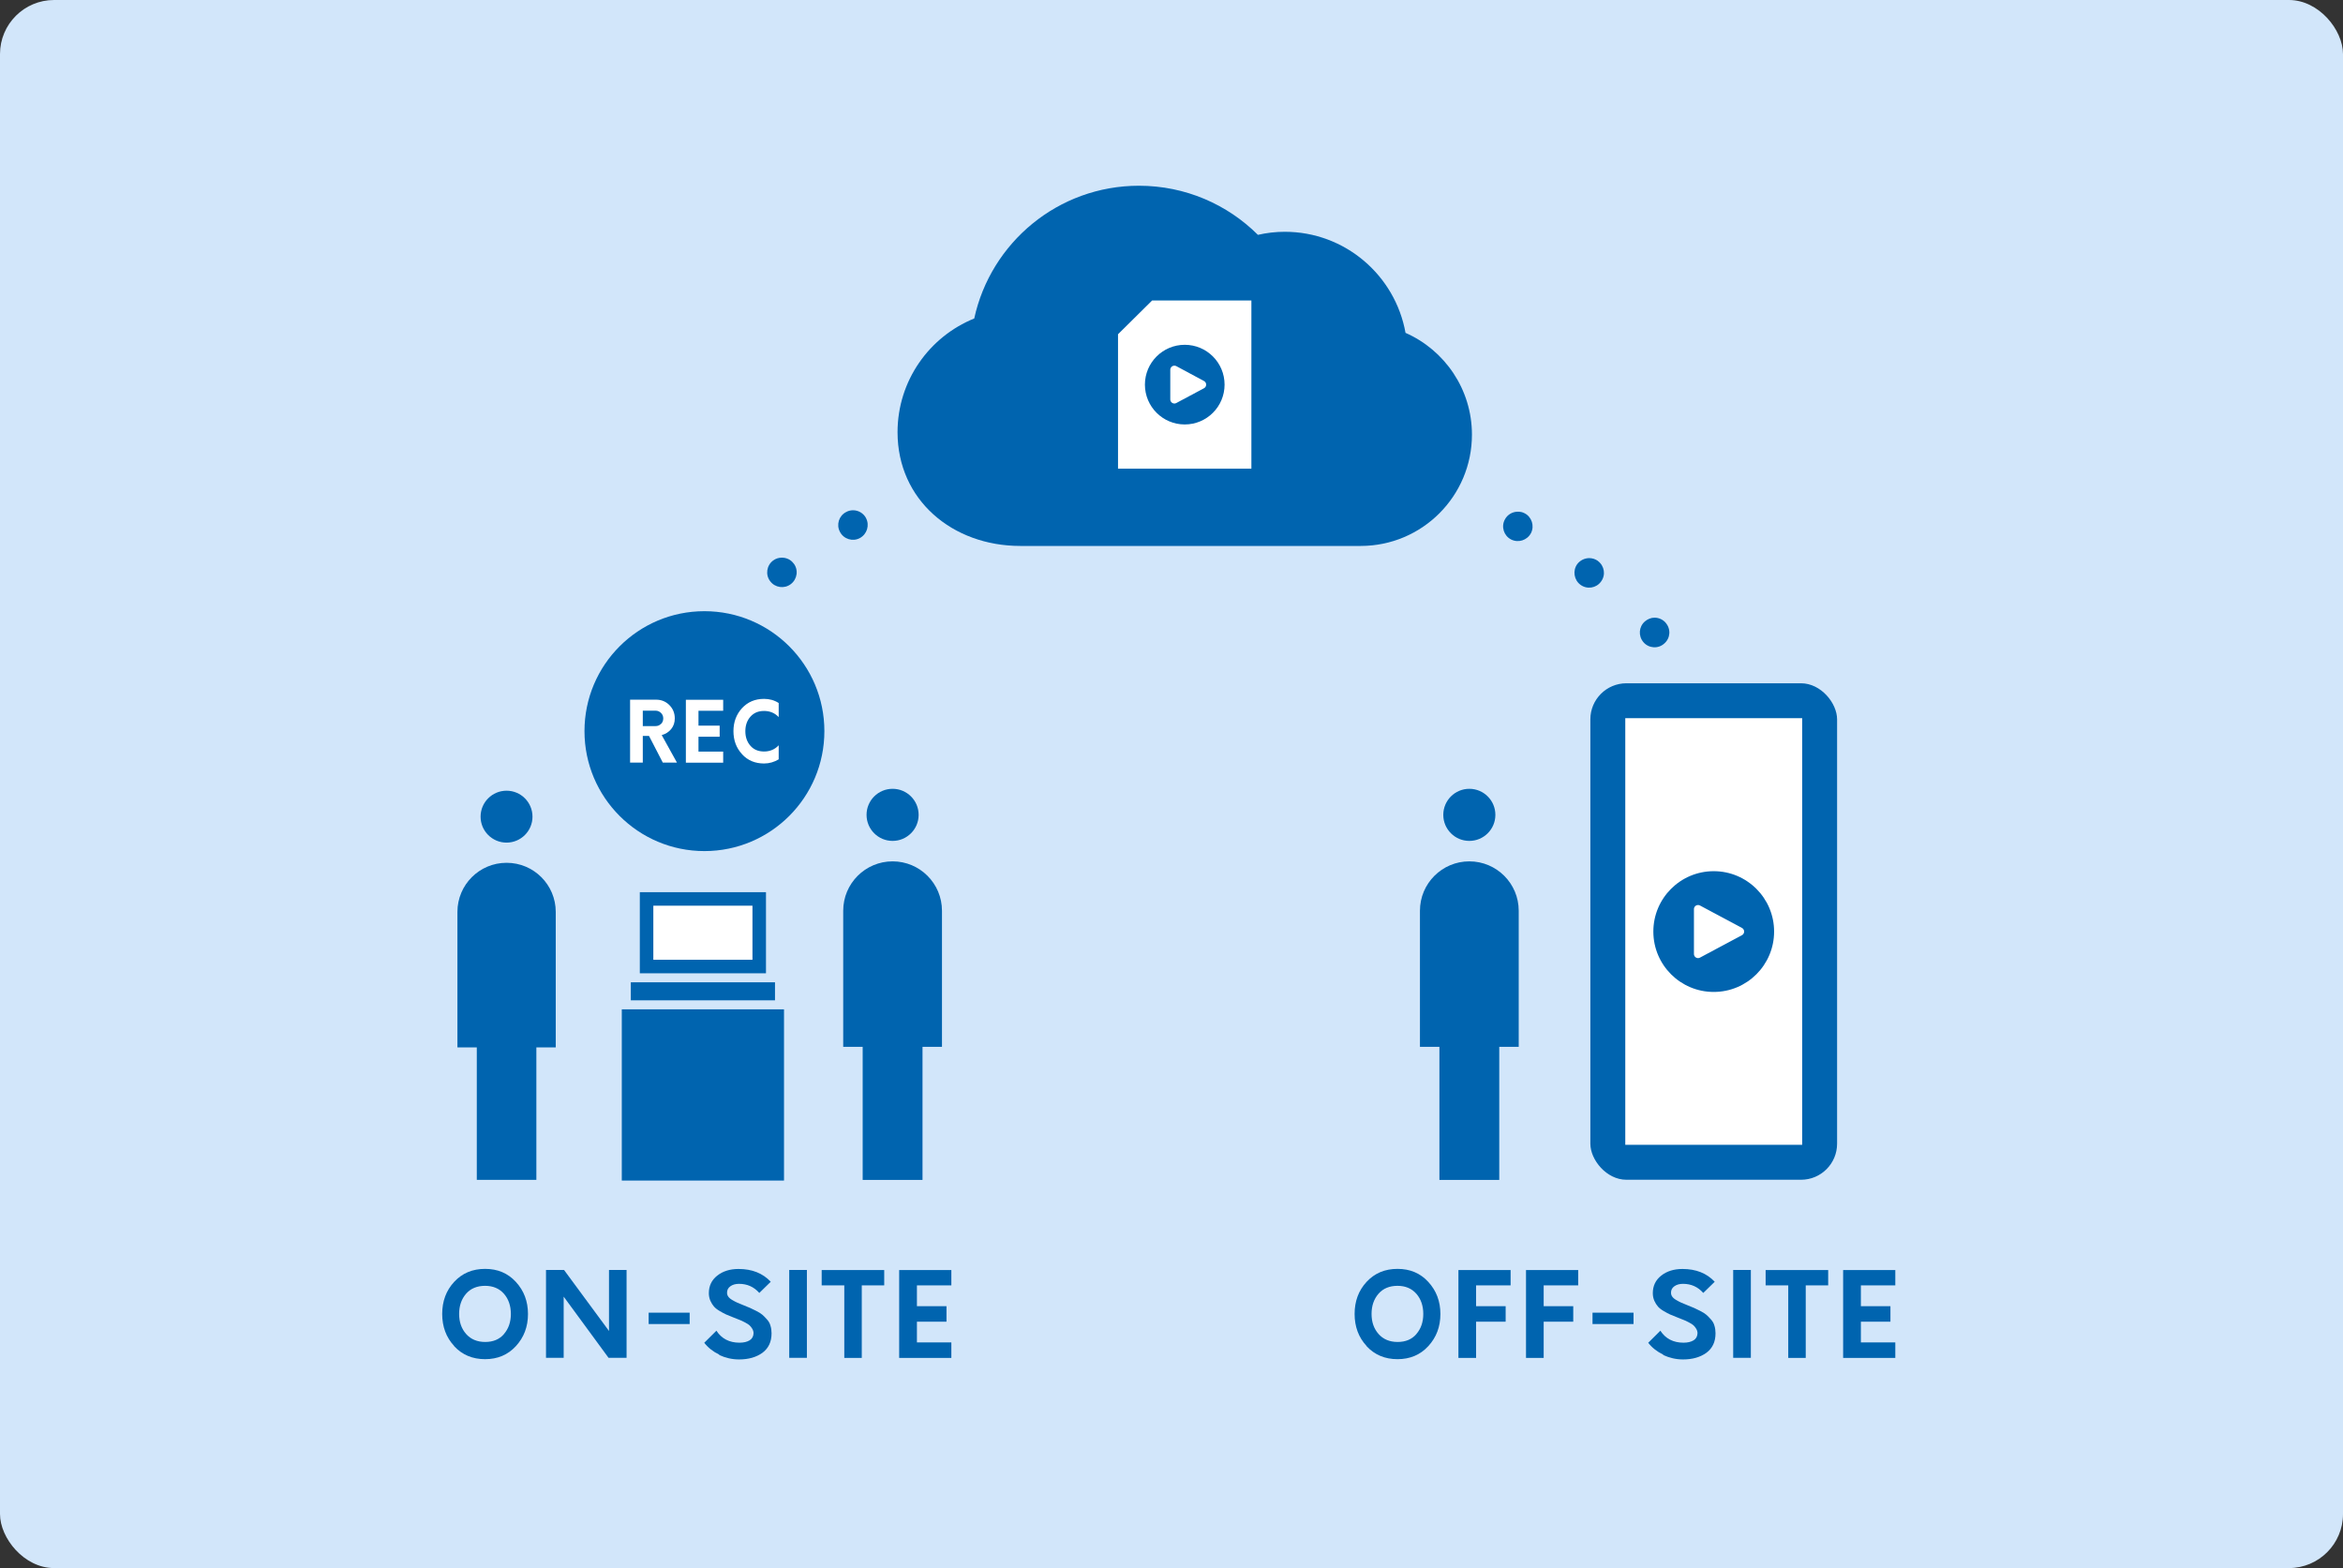
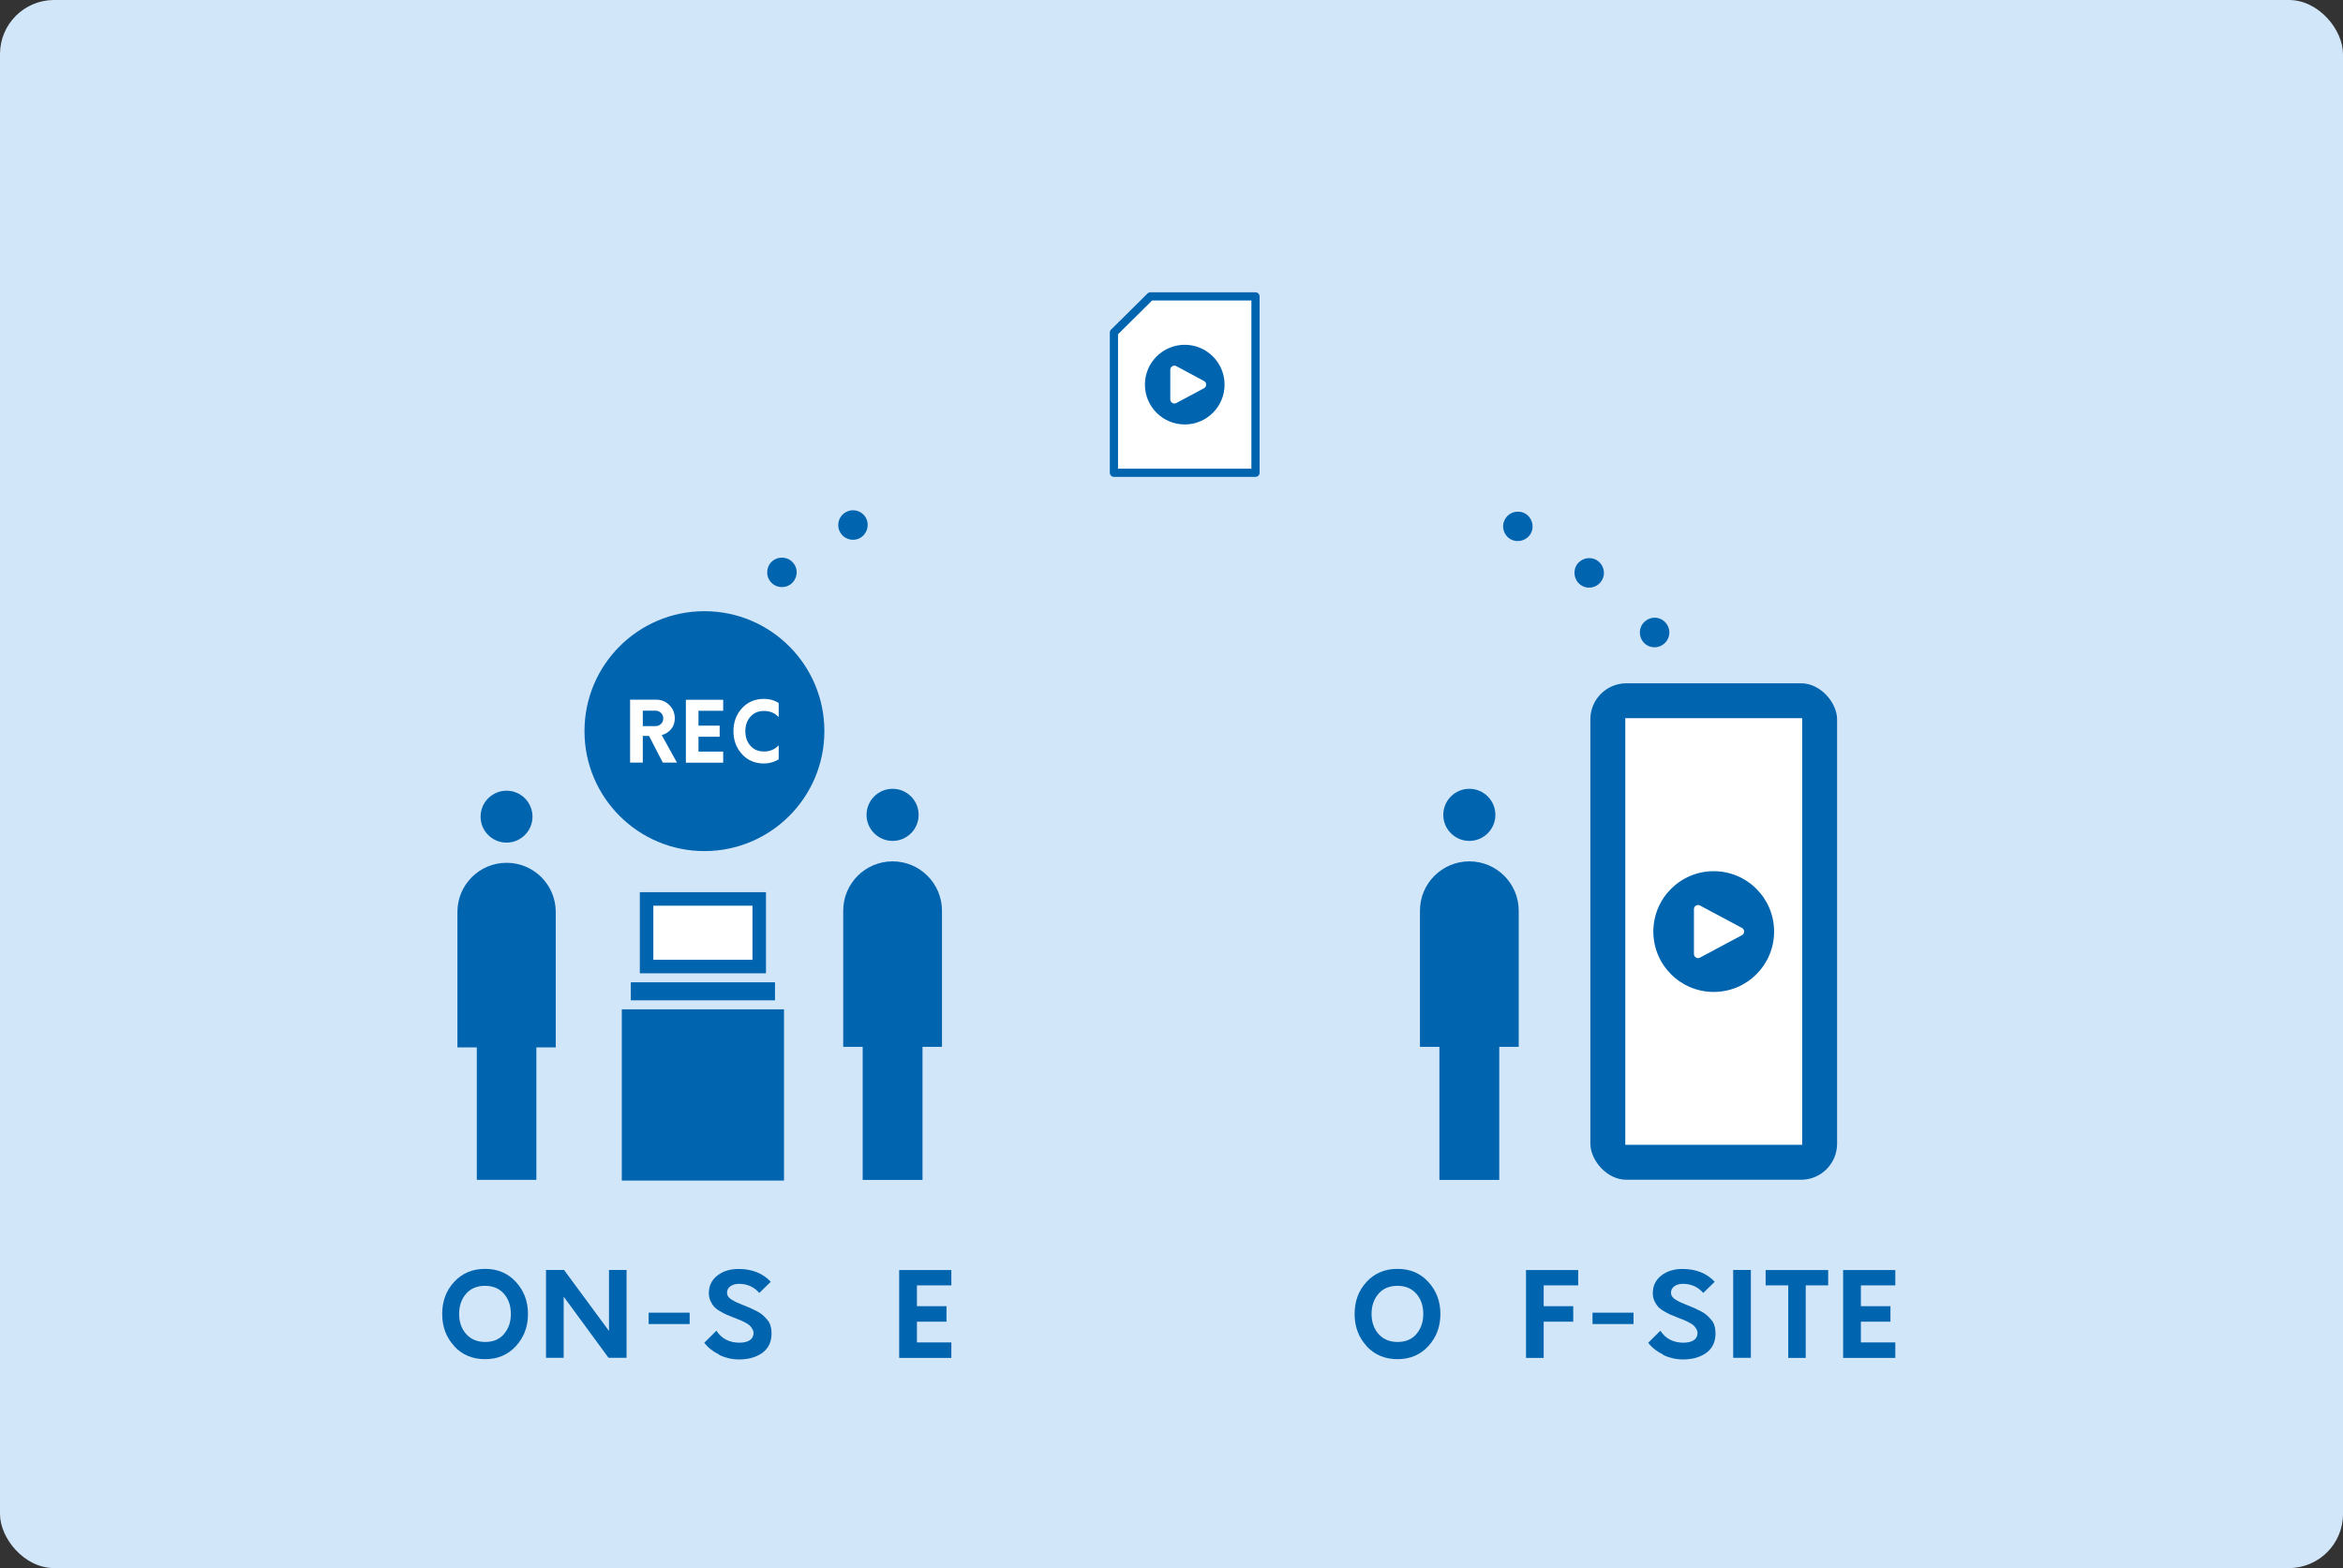
<svg xmlns="http://www.w3.org/2000/svg" id="_レイヤー_2" data-name="レイヤー 2" viewBox="0 0 260 174">
  <rect x="0" y="0" width="260" height="174" fill="#333333" stroke="none" />
  <defs>
    <style>
      .cls-1 {
        fill: #d2e6fa;
      }

      .cls-2 {
        stroke-miterlimit: 10;
      }

      .cls-2, .cls-3, .cls-4, .cls-5 {
        fill: #fff;
      }

      .cls-2, .cls-4, .cls-5 {
        stroke-width: .91px;
      }

      .cls-2, .cls-5 {
        stroke: #0064af;
      }

      .cls-4 {
        stroke: #fff;
      }

      .cls-4, .cls-5 {
        stroke-linecap: round;
        stroke-linejoin: round;
      }

      .cls-6 {
        fill: #0064af;
      }
    </style>
  </defs>
  <g id="contenst">
    <g>
      <rect class="cls-1" width="260" height="174" rx="6" ry="6" />
      <g>
        <g>
-           <path class="cls-6" d="M155.97,36.94c-1.14-6.37-6.7-11.22-13.4-11.22-1.03,0-2.02.12-2.98.34-3.38-3.37-8.05-5.45-13.2-5.45-8.97,0-16.45,6.31-18.28,14.73-4.99,2.02-8.51,6.91-8.51,12.62,0,7.52,6.1,12.62,13.62,12.62h37.77c6.82,0,12.35-5.53,12.35-12.35,0-5.04-3.03-9.38-7.36-11.29Z" />
          <g>
            <polygon class="cls-5" points="127.66 32.89 139.32 32.89 139.32 52.46 123.61 52.46 123.61 36.9 127.66 32.89" />
            <circle class="cls-6" cx="131.47" cy="42.68" r="4.42" />
          </g>
          <polygon class="cls-4" points="133.39 42.68 130.32 44.32 130.32 41.03 133.39 42.68" />
        </g>
        <g>
          <rect class="cls-6" x="176.48" y="75.82" width="27.38" height="55.09" rx="4" ry="4" />
          <rect class="cls-2" x="166.04" y="93.1" width="48.25" height="20.54" transform="translate(293.54 -86.8) rotate(90)" />
          <g>
            <circle class="cls-6" cx="190.17" cy="103.37" r="6.7" />
            <polygon class="cls-4" points="193.09 103.37 188.43 105.86 188.43 100.88 193.09 103.37" />
          </g>
        </g>
        <rect class="cls-6" x="69" y="112" width="18" height="19" />
        <path class="cls-6" d="M96.1,57.49c.42.8.11,1.79-.69,2.22h0c-.79.42-1.79.11-2.2-.69h0c-.43-.79-.12-1.79.68-2.2h0c.25-.14.51-.2.77-.2h0c.59,0,1.16.32,1.45.88ZM88.07,62.52c.56.72.4,1.76-.32,2.3h0c-.71.54-1.74.4-2.28-.32h0c-.56-.72-.4-1.76.32-2.3h0c.29-.22.63-.32.97-.32h0c.51,0,1,.22,1.31.65ZM80.65,68.94c.69.59.77,1.62.18,2.31h0c-.59.68-1.62.77-2.31.17h0c-.69-.59-.77-1.62-.18-2.31h0c.32-.37.79-.57,1.25-.57h0c.37,0,.76.14,1.06.4Z" />
        <g>
          <circle class="cls-6" cx="78.17" cy="81.13" r="13.31" />
          <g>
            <path class="cls-3" d="M75.12,84.62h-1.57l-1.53-2.96h-.69v2.96h-1.41v-6.98h2.89c.58,0,1.07.2,1.47.6.4.4.6.9.6,1.48,0,.45-.13.85-.4,1.18-.27.33-.62.55-1.05.67l1.69,3.05ZM73.36,80.33c.16-.16.24-.37.24-.61s-.08-.45-.25-.61-.36-.25-.6-.25h-1.42v1.71h1.42c.24,0,.44-.08.6-.25Z" />
            <path class="cls-3" d="M77.51,78.86v1.66h2.35v1.23h-2.35v1.65h2.74v1.23h-4.14v-6.98h4.14v1.22h-2.74Z" />
            <path class="cls-3" d="M82.34,83.68c-.64-.69-.95-1.54-.95-2.55s.32-1.86.95-2.55c.64-.69,1.45-1.03,2.45-1.03.6,0,1.14.15,1.62.46v1.56c-.43-.45-.97-.68-1.62-.68s-1.14.21-1.52.64c-.37.42-.56.96-.56,1.61s.19,1.19.56,1.61c.37.43.88.64,1.52.64s1.2-.23,1.62-.69v1.56c-.5.3-1.04.46-1.62.46-1,0-1.82-.34-2.45-1.03Z" />
          </g>
        </g>
        <g>
          <rect class="cls-6" x="71" y="99" width="14" height="9" />
          <rect class="cls-3" x="75" y="98" width="6" height="11" transform="translate(181.5 25.5) rotate(90)" />
          <rect class="cls-6" x="70" y="109" width="16" height="2" />
        </g>
        <g>
          <path class="cls-6" d="M56.21,95.74h0c-3.01,0-5.45,2.44-5.45,5.45v15.03h2.15v14.7h6.61v-14.7h2.15s0-15.03,0-15.03c0-3.01-2.44-5.45-5.45-5.45Z" />
          <circle class="cls-6" cx="56.21" cy="90.62" r="2.88" />
        </g>
        <g>
          <path class="cls-6" d="M99.05,95.58h0c-3.02,0-5.48,2.45-5.48,5.48v15.1h2.16v14.77h6.64v-14.77h2.16s0-15.1,0-15.1c0-3.02-2.45-5.48-5.48-5.48Z" />
          <circle class="cls-6" cx="99.05" cy="90.42" r="2.89" />
        </g>
        <g>
          <path class="cls-6" d="M163.05,95.58h0c-3.02,0-5.48,2.45-5.48,5.48v15.1h2.16v14.77h6.64v-14.77h2.16s0-15.1,0-15.1c0-3.02-2.45-5.48-5.48-5.48Z" />
          <circle class="cls-6" cx="163.05" cy="90.42" r="2.89" />
        </g>
        <g>
          <path class="cls-6" d="M50.4,149.36c-.89-.96-1.33-2.15-1.33-3.56s.44-2.6,1.33-3.56c.89-.96,2.03-1.44,3.43-1.44s2.53.48,3.42,1.45c.89.97,1.34,2.15,1.34,3.56s-.45,2.59-1.34,3.56c-.89.97-2.03,1.45-3.42,1.45s-2.54-.48-3.43-1.44ZM55.92,148.03c.51-.58.77-1.33.77-2.23s-.26-1.66-.77-2.24c-.51-.58-1.21-.88-2.09-.88s-1.6.29-2.11.88-.77,1.33-.77,2.24.26,1.64.78,2.23c.52.58,1.22.88,2.11.88s1.58-.29,2.09-.88Z" />
          <path class="cls-6" d="M69.53,140.92v9.75h-2l-4.98-6.79v6.79h-1.96v-9.75h2l4.99,6.77v-6.77h1.95Z" />
          <path class="cls-6" d="M71.98,145.66h4.55v1.26h-4.55v-1.26Z" />
          <path class="cls-6" d="M79.81,150.31c-.69-.33-1.24-.77-1.66-1.31l1.35-1.34c.57.88,1.43,1.33,2.56,1.33.47,0,.84-.09,1.12-.26.28-.17.43-.44.44-.79,0-.17-.05-.34-.14-.49s-.19-.28-.3-.38-.28-.21-.53-.34c-.24-.13-.44-.22-.58-.27-.14-.06-.37-.15-.68-.27-.34-.13-.61-.24-.81-.33s-.44-.22-.71-.38c-.28-.16-.49-.33-.64-.5s-.28-.38-.4-.64c-.11-.26-.17-.54-.17-.84,0-.81.31-1.46.93-1.95.62-.49,1.41-.74,2.36-.74,1.5,0,2.69.47,3.58,1.42l-1.27,1.24c-.6-.68-1.35-1.01-2.25-1.01-.39,0-.71.09-.96.27-.25.18-.37.41-.37.71,0,.16.04.3.13.43.09.13.23.26.44.38.2.12.39.22.55.29.16.07.4.17.72.3.32.13.56.23.73.3.16.07.39.18.68.33.29.15.52.29.68.43.16.14.33.32.51.52s.31.43.38.69c.08.25.12.54.12.84,0,.95-.34,1.66-1.01,2.16-.68.49-1.54.74-2.6.74-.77,0-1.5-.17-2.19-.49Z" />
-           <path class="cls-6" d="M87.58,140.92h1.96v9.75h-1.96v-9.75Z" />
-           <path class="cls-6" d="M98.13,142.63h-2.5v8.05h-1.94v-8.05h-2.51v-1.7h6.94v1.7Z" />
          <path class="cls-6" d="M101.75,142.63v2.31h3.28v1.72h-3.28v2.3h3.82v1.72h-5.79v-9.75h5.79v1.7h-3.82Z" />
        </g>
        <g>
          <path class="cls-6" d="M151.65,149.36c-.89-.96-1.33-2.15-1.33-3.56s.44-2.6,1.33-3.56,2.03-1.44,3.43-1.44,2.53.48,3.42,1.45c.89.97,1.34,2.15,1.34,3.56s-.45,2.59-1.34,3.56c-.89.97-2.03,1.45-3.42,1.45s-2.54-.48-3.43-1.44ZM157.17,148.03c.51-.58.77-1.33.77-2.23s-.26-1.66-.77-2.24c-.51-.58-1.21-.88-2.09-.88s-1.6.29-2.11.88-.77,1.33-.77,2.24.26,1.64.78,2.23c.52.58,1.22.88,2.11.88s1.58-.29,2.09-.88Z" />
-           <path class="cls-6" d="M163.8,142.63v2.31h3.28v1.72h-3.28v4.02h-1.96v-9.75h5.79v1.7h-3.82Z" />
          <path class="cls-6" d="M171.3,142.63v2.31h3.28v1.72h-3.28v4.02h-1.96v-9.75h5.79v1.7h-3.82Z" />
          <path class="cls-6" d="M176.72,145.66h4.55v1.26h-4.55v-1.26Z" />
          <path class="cls-6" d="M184.56,150.31c-.69-.33-1.24-.77-1.66-1.31l1.35-1.34c.57.88,1.43,1.33,2.56,1.33.47,0,.84-.09,1.12-.26.28-.17.43-.44.44-.79,0-.17-.05-.34-.14-.49s-.19-.28-.3-.38-.28-.21-.53-.34c-.24-.13-.44-.22-.58-.27-.14-.06-.37-.15-.68-.27-.34-.13-.61-.24-.81-.33s-.44-.22-.71-.38c-.28-.16-.49-.33-.64-.5s-.28-.38-.4-.64c-.11-.26-.17-.54-.17-.84,0-.81.31-1.46.93-1.95.62-.49,1.41-.74,2.36-.74,1.5,0,2.69.47,3.58,1.42l-1.27,1.24c-.6-.68-1.35-1.01-2.25-1.01-.39,0-.71.09-.96.27-.25.18-.37.41-.37.71,0,.16.04.3.13.43.09.13.23.26.44.38.2.12.39.22.55.29.16.07.4.17.72.3.32.13.56.23.73.3.16.07.39.18.68.33.29.15.52.29.68.43.16.14.33.32.51.52s.31.43.38.69c.08.25.12.54.12.84,0,.95-.34,1.66-1.01,2.16-.68.49-1.54.74-2.6.74-.77,0-1.5-.17-2.19-.49Z" />
          <path class="cls-6" d="M192.33,140.92h1.96v9.75h-1.96v-9.75Z" />
          <path class="cls-6" d="M202.88,142.63h-2.5v8.05h-1.94v-8.05h-2.51v-1.7h6.94v1.7Z" />
          <path class="cls-6" d="M206.5,142.63v2.31h3.28v1.72h-3.28v2.3h3.82v1.72h-5.79v-9.75h5.79v1.7h-3.82Z" />
        </g>
        <g>
          <path class="cls-6" d="M169.18,56.95c.8.41,1.12,1.41.71,2.21h0c-.43.8-1.41,1.11-2.21.7h0c-.8-.41-1.12-1.41-.69-2.21h0c.29-.56.86-.87,1.44-.87h0c.26,0,.52.04.76.18Z" />
          <path class="cls-6" d="M177.32,62.25c.73.55.89,1.56.34,2.29h0c-.53.73-1.56.89-2.29.34h0c-.71-.53-.87-1.57-.34-2.29h0c.32-.42.81-.65,1.31-.66h0c.35,0,.69.1.99.32Z" />
          <path class="cls-6" d="M184.83,69.1c.61.69.54,1.72-.15,2.31h0c-.67.61-1.72.54-2.31-.15h0c-.59-.69-.52-1.72.17-2.31h0c.31-.26.68-.41,1.06-.41h0c.46,0,.91.19,1.24.56Z" />
        </g>
      </g>
    </g>
  </g>
</svg>